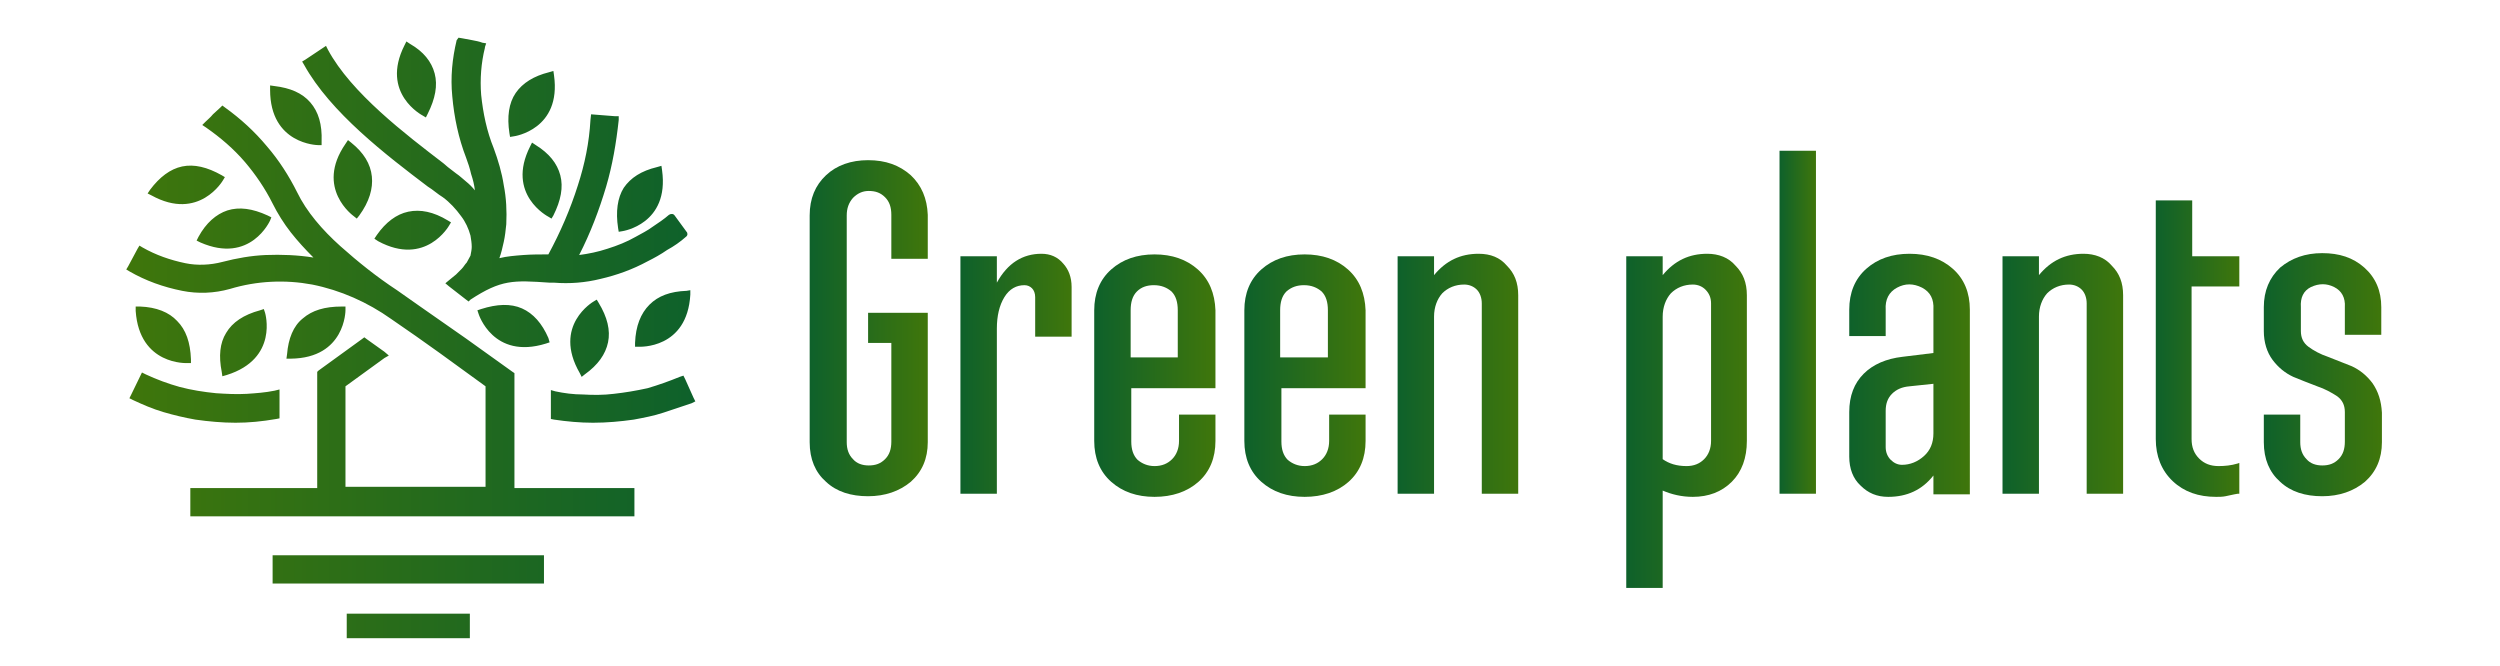
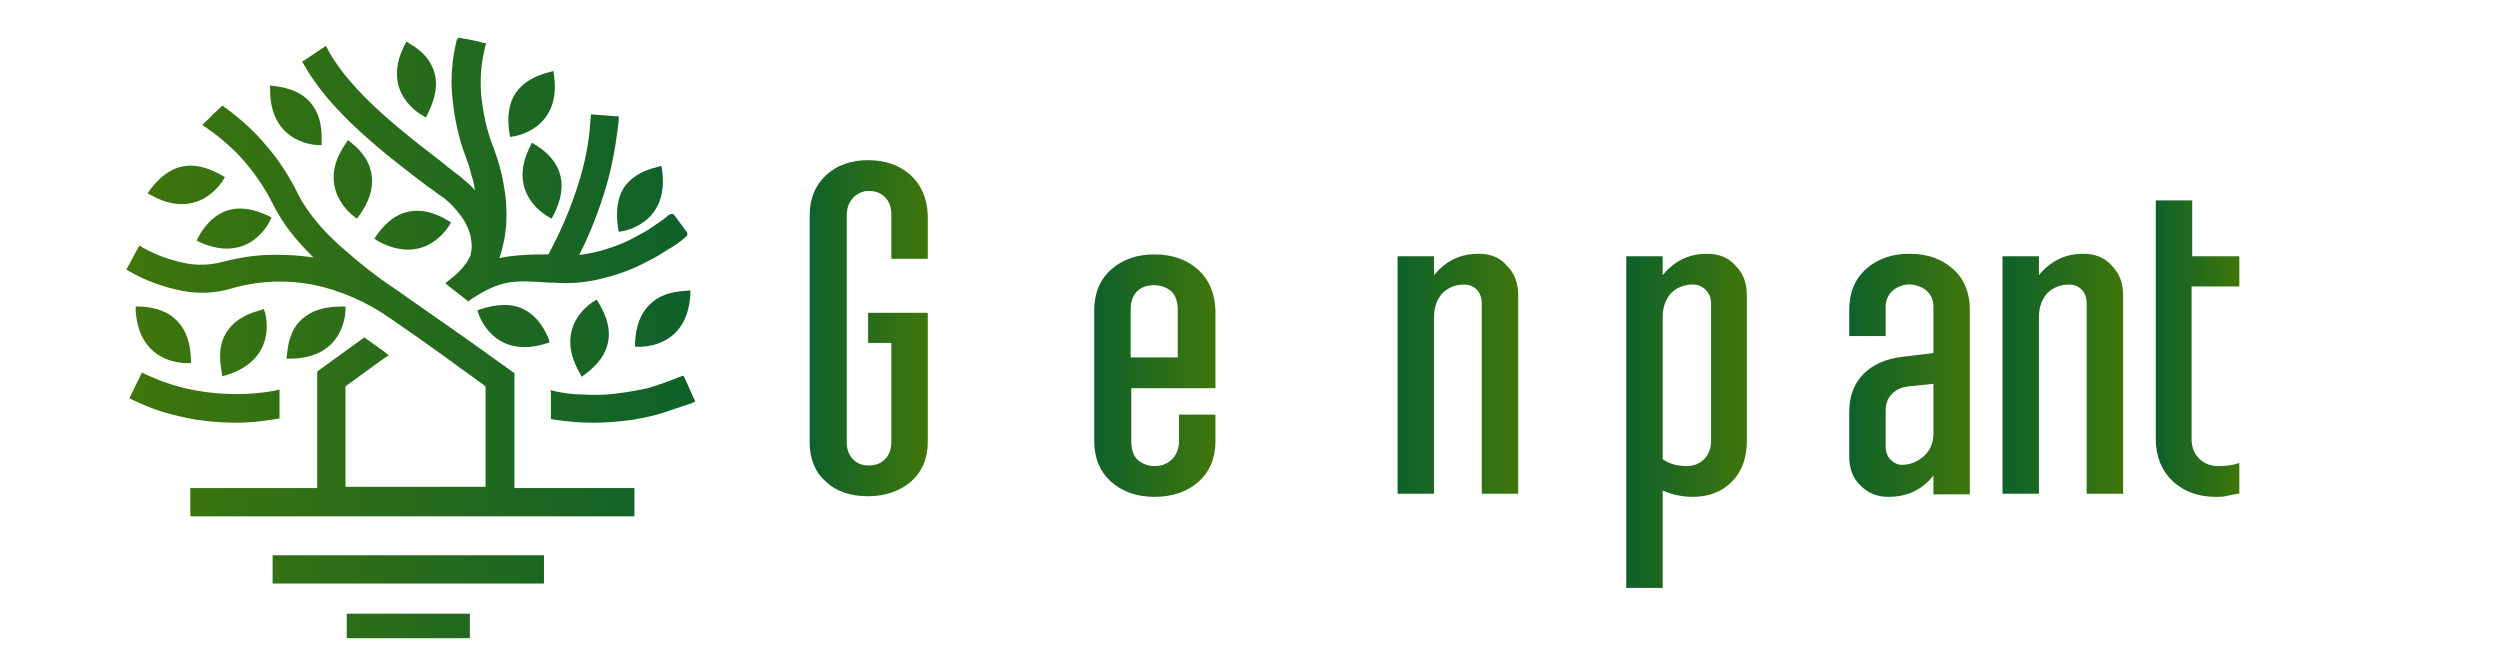
<svg xmlns="http://www.w3.org/2000/svg" version="1.1" id="a6e12d4b-052a-4ca3-b98b-0f403052a731" x="0px" y="0px" viewBox="0 0 398 106" style="enable-background:new 0 0 398 106;" xml:space="preserve">
  <style type="text/css">
	.st0{fill-rule:evenodd;clip-rule:evenodd;fill:url(#SVGID_1_);}
	.st1{fill:url(#SVGID_2_);}
	.st2{fill:url(#SVGID_3_);}
	.st3{fill:url(#SVGID_4_);}
	.st4{fill:url(#SVGID_5_);}
	.st5{fill:url(#SVGID_6_);}
	.st6{fill:url(#SVGID_7_);}
	.st7{fill:url(#SVGID_8_);}
	.st8{fill:url(#SVGID_9_);}
	.st9{fill:url(#SVGID_10_);}
	.st10{fill:url(#SVGID_11_);}
	.st11{fill:url(#SVGID_12_);}
</style>
  <title>Green plants</title>
  <linearGradient id="SVGID_1_" gradientUnits="userSpaceOnUse" x1="-1228.643" y1="140.191" x2="-1138.054" y2="140.191" gradientTransform="matrix(-1 0 0 -1 -1118 194)">
    <stop offset="0" style="stop-color:#0E612B" />
    <stop offset="1" style="stop-color:#3F760B" />
  </linearGradient>
  <path class="st0" d="M105.6,65.7c-1.5,0.5-3.1,0.8-4.7,1.1c-2.1,0.3-4.3,0.5-6.5,0.5c-2.1,0-4.2-0.2-6.2-0.5l-0.5-0.1v-4.6l0.7,0.2  c1.4,0.3,2.9,0.5,4.4,0.5c1.6,0.1,3.3,0.1,4.9-0.1c1.8-0.2,3.6-0.5,5.4-0.9c1.7-0.5,3.4-1.1,5.1-1.8l0.6-0.2l0.3,0.6l1.3,2.9  l0.3,0.6l-0.6,0.3C108.6,64.7,107.1,65.2,105.6,65.7L105.6,65.7z M28.2,51.1c1.4,1.4,2.1,3.4,2.2,6.1v0.6h-0.6c0,0-7.6,0.4-8.2-8.3  l0-0.7h0.7C24.9,48.9,26.9,49.7,28.2,51.1L28.2,51.1z M92.6,60l-0.3-0.6C87.9,51.8,94.5,48,94.5,48l0.5-0.3l0.3,0.5  c1.4,2.3,1.9,4.4,1.5,6.3c-0.4,1.9-1.6,3.6-3.7,5.1L92.6,60z M65,33.7c1.9-0.4,4,0,6.3,1.4l0.5,0.3l-0.3,0.5c0,0-3.7,6.6-11.3,2.5  L59.6,38l0.4-0.6C61.4,35.4,63.1,34.1,65,33.7L65,33.7z M36,53c1-1.7,2.8-2.9,5.4-3.6l0.6-0.2l0.2,0.6c0,0,2.2,7.3-6.1,9.9l-0.7,0.2  l-0.1-0.7C34.8,56.7,35,54.6,36,53L36,53z M48.2,50.7c1.5-1.3,3.5-1.9,6.2-1.9H55v0.6c0,0,0,7.6-8.7,7.7h-0.7l0.1-0.7  C45.9,53.9,46.7,51.9,48.2,50.7L48.2,50.7z M29,26.5c1.9-0.4,4,0.1,6.3,1.4l0.5,0.3l-0.3,0.5c0,0-3.8,6.6-11.4,2.4l-0.6-0.3l0.4-0.6  C25.4,28.2,27.1,26.9,29,26.5L29,26.5z M36.2,33.5c1.9-0.6,4-0.3,6.4,0.8l0.6,0.3L43,35.1c0,0-3.1,7-11.1,3.5l-0.6-0.3l0.3-0.6  C32.8,35.5,34.4,34.1,36.2,33.5L36.2,33.5z M49.4,16.3c1.3,1.5,1.9,3.5,1.8,6.2v0.6h-0.6c0,0-7.6-0.1-7.6-8.8v-0.7l0.7,0.1  C46.2,14,48.1,14.8,49.4,16.3z M59.2,28.1c0.2,1.9-0.4,4-2,6.2l-0.4,0.5l-0.5-0.4c0,0-6.2-4.4-1.3-11.5l0.4-0.6l0.5,0.4  C57.9,24.3,59,26.1,59.2,28.1z M87.5,54.5l-0.6,0.2C78.5,57.3,76.2,50,76.2,50L76,49.4l0.6-0.2c2.5-0.8,4.7-0.9,6.5-0.1  c1.8,0.8,3.2,2.4,4.2,4.7L87.5,54.5z M109.9,46.2l0,0.7c-0.5,8.7-8.1,8.3-8.2,8.3h-0.6v-0.6c0.1-2.7,0.9-4.7,2.3-6.1l0,0  c1.4-1.4,3.3-2.1,5.9-2.2L109.9,46.2z M105.3,26.4l0.1,0.7c1.2,8.6-6.3,9.7-6.3,9.7l-0.6,0.1l-0.1-0.6c-0.4-2.6-0.1-4.8,0.9-6.4  c1.1-1.6,2.8-2.7,5.3-3.3L105.3,26.4z M88.1,11.3l0.1,0.7c1.2,8.6-6.3,9.7-6.4,9.7l-0.6,0.1l-0.1-0.6c-0.4-2.6-0.1-4.8,1-6.4  c1.1-1.6,2.9-2.7,5.3-3.3L88.1,11.3z M89.2,27.9c0.5,1.9,0.1,4-1.1,6.4l-0.3,0.5l-0.5-0.3c0,0-6.8-3.5-2.9-11.2l0.3-0.6l0.6,0.4  C87.4,24.4,88.7,26,89.2,27.9L89.2,27.9z M69.2,11.7c0.5,1.9,0.1,4-1.1,6.4l-0.3,0.6l-0.5-0.3c0,0-6.8-3.5-2.9-11.2l0.3-0.6l0.6,0.4  C67.4,8.2,68.7,9.8,69.2,11.7L69.2,11.7z M37.5,67.3c-2.1,0-4.3-0.2-6.4-0.5c-1.7-0.3-3.4-0.7-5.1-1.2c-1.7-0.5-3.3-1.2-4.8-1.9  l-0.6-0.3l0.3-0.6l1.7-3.5l0.6,0.3c1.7,0.8,3.6,1.5,5.4,2c1.9,0.5,3.8,0.8,5.8,1c1.6,0.1,3.2,0.2,4.9,0.1c1.5-0.1,2.9-0.2,4.4-0.5  l0.8-0.2v4.6l-0.5,0.1C41.7,67.1,39.6,67.3,37.5,67.3L37.5,67.3z M61.9,56.6L61.2,57l-6.2,4.5v16h22.3v-16L70,56.2l0,0l-3.8-2.7l0,0  l-3.9-2.7c-3.8-2.7-8.1-4.6-12.6-5.5c-4.3-0.8-8.8-0.6-13.1,0.7c-2.5,0.7-5.1,0.8-7.6,0.3c-3-0.6-5.8-1.6-8.4-3.1l-0.5-0.3l0.3-0.5  l1.5-2.8l0.3-0.5l0.5,0.3c2.1,1.2,4.4,2,6.8,2.5c1.9,0.4,4,0.3,5.9-0.2c2.3-0.6,4.6-1,6.9-1.1c2.5-0.1,5.1,0,7.6,0.4  c-1.3-1.3-2.5-2.6-3.6-4c-1.1-1.4-2.1-3-2.9-4.6c-1.2-2.4-2.7-4.6-4.4-6.6c-1.8-2.1-3.9-3.9-6.2-5.5l-0.6-0.4l0.5-0.5  c0.4-0.4,0.8-0.7,1.2-1.2l0,0l1.2-1.1l0.3-0.3l0.4,0.3c2.5,1.8,4.7,3.8,6.7,6.2c1.9,2.2,3.5,4.7,4.8,7.3c1.5,3.1,4,6,6.9,8.6  c2.8,2.5,5.8,4.9,9,7l3.7,2.6c2.4,1.7,4.9,3.4,7.3,5.1l7.4,5.3l0.3,0.2v18.3H101v4.5H30.3v-4.5h20.2V59.2l0.2-0.2l6.9-5l0.4-0.3  l0.4,0.3l2.8,2L61.9,56.6z M96.5,29.7c-1.1,3.7-2.5,7.4-4.3,10.9c1.5-0.2,3-0.5,4.5-1c1.6-0.5,3.1-1.1,4.5-1.9  c0.9-0.5,1.9-1,2.7-1.6c0.9-0.6,1.8-1.2,2.6-1.9l0,0c0.3-0.2,0.7-0.2,0.9,0.1c0,0,0,0,0,0l1.9,2.6l0,0c0.2,0.2,0.2,0.6-0.1,0.8  c0,0,0,0,0,0l0,0c-0.9,0.8-1.9,1.5-3,2.1c-1,0.7-2.1,1.3-3.1,1.8c-2.4,1.3-4.9,2.2-7.5,2.8c-2.4,0.6-4.9,0.8-7.4,0.6l-0.7,0  c-5.8-0.4-7.7-0.5-12.6,2.7L74.6,48l-0.4-0.3l-2.7-2.1l-0.6-0.5l0.6-0.5c0.4-0.3,0.7-0.6,1.1-0.9c0.3-0.3,0.6-0.6,0.9-0.9l0,0  c0.3-0.3,0.5-0.7,0.8-1c0.2-0.4,0.4-0.7,0.6-1.1l0,0c0.1-0.5,0.2-1,0.2-1.4c0-0.6-0.1-1.2-0.2-1.8c-0.3-1.1-0.8-2.2-1.5-3.1  c-0.8-1.1-1.8-2.2-2.9-3L69.9,31l-1.2-0.9l-0.6-0.4c-6.6-5-15.5-11.8-19.7-19.4l-0.3-0.5l0.5-0.3l2.7-1.8l0.6-0.4l0.3,0.6  c3.7,6.9,12.4,13.5,18.4,18.1l0.7,0.6l1.3,1l0,0c0.6,0.4,1.1,0.9,1.6,1.3c0.5,0.4,1,0.9,1.4,1.4c-0.1-0.9-0.3-1.7-0.6-2.6  c-0.2-0.9-0.5-1.8-0.8-2.6c-1.2-3.1-1.9-6.4-2.2-9.8c-0.3-3,0-6,0.7-8.9L73,6l0.6,0.1c0.5,0.1,1,0.2,1.6,0.3l0,0  c0.5,0.1,1.1,0.2,1.6,0.4l0.6,0.1l-0.2,0.6l0,0.1l0,0c-0.6,2.4-0.8,5-0.6,7.5c0.3,2.9,0.9,5.8,2,8.5c0.7,1.9,1.3,3.9,1.6,5.9  c0.4,2,0.5,4.1,0.4,6.2c-0.1,1-0.2,1.9-0.4,2.8c-0.2,0.9-0.4,1.8-0.7,2.6c1.2-0.3,2.5-0.4,3.8-0.5c1.3-0.1,2.7-0.1,4-0.1  c1.9-3.5,3.5-7.2,4.7-11c1.1-3.4,1.8-6.8,2-10.4c0-0.1,0.1-0.8,0.1-0.9l3.8,0.3l0.6,0l0,0.6C98.1,22.8,97.5,26.3,96.5,29.7z   M86,92.9H43.4v-4.5h43.2v4.5H86z M74.5,101.6H55.2v-3.9h19.6v3.9L74.5,101.6z" />
  <g>
    <linearGradient id="SVGID_2_" gradientUnits="userSpaceOnUse" x1="128.819" y1="52.27" x2="147.616" y2="52.27">
      <stop offset="0" style="stop-color:#0E612B" />
      <stop offset="1" style="stop-color:#3F760B" />
    </linearGradient>
    <path class="st1" d="M145,27.9c-1.8-1.6-4-2.4-6.8-2.4c-2.7,0-5,0.8-6.7,2.4c-1.7,1.6-2.6,3.7-2.6,6.4v36.1c0,2.7,0.9,4.8,2.6,6.3   c1.7,1.6,4,2.3,6.7,2.3c2.7,0,5-0.8,6.8-2.3c1.8-1.6,2.7-3.7,2.7-6.3V49.8h-9.5v4.8h3.7v15.7c0,1.2-0.3,2.1-1,2.8   c-0.7,0.7-1.5,1-2.6,1c-1,0-1.9-0.3-2.5-1c-0.7-0.7-1-1.6-1-2.7V34.3c0-1.1,0.3-2,1-2.8c0.7-0.7,1.5-1.1,2.5-1.1   c1.1,0,1.9,0.3,2.6,1c0.7,0.7,1,1.6,1,2.8v7h5.8v-7C147.6,31.6,146.7,29.5,145,27.9z" />
    <linearGradient id="SVGID_3_" gradientUnits="userSpaceOnUse" x1="152.866" y1="59.551" x2="170.618" y2="59.551">
      <stop offset="0" style="stop-color:#0E612B" />
      <stop offset="1" style="stop-color:#3F760B" />
    </linearGradient>
-     <path class="st2" d="M165.8,40.4c-3,0-5.4,1.5-7.1,4.6v-4.2h-5.8v37.8h5.8V52.3c0-2,0.4-3.7,1.2-5c0.8-1.3,1.9-1.9,3.2-1.9   c0.5,0,0.9,0.2,1.2,0.5c0.3,0.3,0.5,0.8,0.5,1.4v6.3h5.8v-7.9c0-1.6-0.5-2.8-1.3-3.7C168.4,40.9,167.2,40.4,165.8,40.4z" />
    <linearGradient id="SVGID_4_" gradientUnits="userSpaceOnUse" x1="174.226" y1="59.738" x2="193.397" y2="59.738">
      <stop offset="0" style="stop-color:#0E612B" />
      <stop offset="1" style="stop-color:#3F760B" />
    </linearGradient>
    <path class="st3" d="M190.7,42.9c-1.8-1.6-4.1-2.4-6.9-2.4c-2.8,0-5.1,0.8-6.9,2.4c-1.8,1.6-2.7,3.8-2.7,6.5v20.8   c0,2.7,0.9,4.9,2.7,6.5c1.8,1.6,4.1,2.4,6.9,2.4c2.8,0,5.2-0.8,7-2.4c1.8-1.6,2.7-3.8,2.7-6.5V66h-5.8v4.2c0,1.2-0.4,2.2-1.1,2.9   c-0.7,0.7-1.6,1.1-2.8,1.1c-1.1,0-2-0.4-2.7-1c-0.7-0.7-1-1.7-1-2.9v-8.5h13.4V49.4C193.4,46.7,192.5,44.5,190.7,42.9z M183.7,45.4   c1.2,0,2.1,0.4,2.8,1c0.7,0.7,1,1.7,1,3v7.5H180v-7.5c0-1.3,0.3-2.3,1-3C181.7,45.7,182.6,45.4,183.7,45.4z" />
    <linearGradient id="SVGID_5_" gradientUnits="userSpaceOnUse" x1="198.124" y1="59.738" x2="217.295" y2="59.738">
      <stop offset="0" style="stop-color:#0E612B" />
      <stop offset="1" style="stop-color:#3F760B" />
    </linearGradient>
-     <path class="st4" d="M214.6,42.9c-1.8-1.6-4.1-2.4-6.9-2.4c-2.8,0-5.1,0.8-6.9,2.4c-1.8,1.6-2.7,3.8-2.7,6.5v20.8   c0,2.7,0.9,4.9,2.7,6.5c1.8,1.6,4.1,2.4,6.9,2.4c2.8,0,5.2-0.8,7-2.4c1.8-1.6,2.7-3.8,2.7-6.5V66h-5.8v4.2c0,1.2-0.4,2.2-1.1,2.9   c-0.7,0.7-1.6,1.1-2.8,1.1c-1.1,0-2-0.4-2.7-1c-0.7-0.7-1-1.7-1-2.9v-8.5h13.4V49.4C217.3,46.7,216.4,44.5,214.6,42.9z M207.6,45.4   c1.2,0,2.1,0.4,2.8,1c0.7,0.7,1,1.7,1,3v7.5h-7.6v-7.5c0-1.3,0.3-2.3,1-3C205.6,45.7,206.5,45.4,207.6,45.4z" />
    <linearGradient id="SVGID_6_" gradientUnits="userSpaceOnUse" x1="222.545" y1="59.551" x2="241.79" y2="59.551">
      <stop offset="0" style="stop-color:#0E612B" />
      <stop offset="1" style="stop-color:#3F760B" />
    </linearGradient>
    <path class="st5" d="M235.4,40.4c-2.9,0-5.2,1.1-7.1,3.4v-3h-5.8v37.8h5.8V50.4c0-1.5,0.5-2.8,1.3-3.7c0.9-0.9,2.1-1.4,3.5-1.4   c0.8,0,1.5,0.3,2,0.8c0.5,0.5,0.8,1.3,0.8,2.2v30.3h5.8V47c0-2-0.6-3.5-1.8-4.7C238.8,41,237.3,40.4,235.4,40.4z" />
    <linearGradient id="SVGID_7_" gradientUnits="userSpaceOnUse" x1="258.914" y1="67.019" x2="278.159" y2="67.019">
      <stop offset="0" style="stop-color:#0E612B" />
      <stop offset="1" style="stop-color:#3F760B" />
    </linearGradient>
    <path class="st6" d="M271.8,40.4c-2.9,0-5.2,1.1-7.1,3.4v-3h-5.8v52.8h5.8V78.1c1.4,0.6,3,1,4.8,1c2.5,0,4.6-0.8,6.2-2.4   c1.6-1.6,2.4-3.8,2.4-6.5V47c0-2-0.6-3.5-1.8-4.7C275.2,41,273.6,40.4,271.8,40.4z M272.4,48.3v21.9c0,1.2-0.4,2.2-1.1,2.9   c-0.7,0.7-1.6,1.1-2.8,1.1c-1.6,0-2.8-0.4-3.8-1.1V50.4c0-1.5,0.5-2.8,1.3-3.7c0.9-0.9,2.1-1.4,3.5-1.4c0.8,0,1.5,0.3,2,0.8   C272.1,46.7,272.4,47.4,272.4,48.3z" />
    <linearGradient id="SVGID_8_" gradientUnits="userSpaceOnUse" x1="283.335" y1="51.336" x2="289.138" y2="51.336">
      <stop offset="0" style="stop-color:#0E612B" />
      <stop offset="1" style="stop-color:#3F760B" />
    </linearGradient>
-     <rect x="283.3" y="24" class="st7" width="5.8" height="54.6" />
    <linearGradient id="SVGID_9_" gradientUnits="userSpaceOnUse" x1="294.389" y1="59.738" x2="313.56" y2="59.738">
      <stop offset="0" style="stop-color:#0E612B" />
      <stop offset="1" style="stop-color:#3F760B" />
    </linearGradient>
    <path class="st8" d="M310.9,42.8c-1.8-1.6-4.1-2.4-6.9-2.4c-2.8,0-5.1,0.8-6.9,2.4c-1.8,1.6-2.7,3.8-2.7,6.5v4.2h5.8v-4.2   c-0.1-1.6,0.5-2.8,1.8-3.5c1.3-0.7,2.6-0.7,4,0c1.3,0.7,1.9,1.8,1.8,3.5v6.9l-4.9,0.6c-2.6,0.3-4.7,1.2-6.2,2.7   c-1.5,1.5-2.3,3.5-2.3,6.1v7.1c0,1.9,0.6,3.5,1.8,4.6c1.2,1.2,2.6,1.8,4.4,1.8c3,0,5.4-1.1,7.2-3.4v3h5.8V49.3   C313.6,46.6,312.7,44.4,310.9,42.8z M307.8,61.1v7.9c0,1.5-0.5,2.7-1.5,3.6c-1,0.9-2.2,1.4-3.5,1.4c-0.7,0-1.3-0.3-1.8-0.8   c-0.5-0.5-0.8-1.2-0.8-2v-5.8c0-1.1,0.3-2,1-2.7c0.7-0.7,1.6-1.1,2.8-1.2L307.8,61.1z" />
    <linearGradient id="SVGID_10_" gradientUnits="userSpaceOnUse" x1="318.81" y1="59.551" x2="338.055" y2="59.551">
      <stop offset="0" style="stop-color:#0E612B" />
      <stop offset="1" style="stop-color:#3F760B" />
    </linearGradient>
    <path class="st9" d="M331.7,40.4c-2.9,0-5.2,1.1-7.1,3.4v-3h-5.8v37.8h5.8V50.4c0-1.5,0.5-2.8,1.3-3.7c0.9-0.9,2.1-1.4,3.5-1.4   c0.8,0,1.5,0.3,2,0.8c0.5,0.5,0.8,1.3,0.8,2.2v30.3h5.8V47c0-2-0.6-3.5-1.8-4.7C335.1,41,333.5,40.4,331.7,40.4z" />
    <linearGradient id="SVGID_11_" gradientUnits="userSpaceOnUse" x1="343.231" y1="55.444" x2="356.65" y2="55.444">
      <stop offset="0" style="stop-color:#0E612B" />
      <stop offset="1" style="stop-color:#3F760B" />
    </linearGradient>
    <path class="st10" d="M349,31.9h-5.8v38c0,2.7,0.9,5,2.7,6.7c1.8,1.7,4.1,2.5,6.9,2.5c0.5,0,1,0,1.5-0.1c0.5-0.1,1-0.2,1.4-0.3   c0.5-0.1,0.6-0.1,0.6-0.1h0.2v-4.9l-0.3,0.1c-1,0.3-2,0.4-3,0.4c-1.3,0-2.3-0.4-3.1-1.2c-0.8-0.8-1.2-1.8-1.2-3.1V45.6h7.6v-4.8   H349V31.9z" />
    <linearGradient id="SVGID_12_" gradientUnits="userSpaceOnUse" x1="360.258" y1="59.738" x2="379.055" y2="59.738">
      <stop offset="0" style="stop-color:#0E612B" />
      <stop offset="1" style="stop-color:#3F760B" />
    </linearGradient>
-     <path class="st11" d="M377.7,61c-0.9-1.2-2-2.1-3.3-2.7c-1.3-0.5-2.5-1-3.8-1.5c-1.2-0.4-2.3-1-3.1-1.6c-0.8-0.6-1.2-1.4-1.2-2.5   l0-3.8c-0.1-1.5,0.4-2.6,1.6-3.2c1.3-0.6,2.5-0.6,3.7,0c1.2,0.6,1.8,1.7,1.7,3.2v4.4h5.8v-4.4c0-2.6-0.9-4.7-2.7-6.3   c-1.8-1.6-4-2.3-6.7-2.3c-2.7,0-4.9,0.8-6.7,2.3c-1.7,1.6-2.6,3.7-2.6,6.3v3.8c0,1.8,0.5,3.4,1.4,4.6c0.9,1.2,2,2.1,3.3,2.7   c1.2,0.5,2.5,1,3.8,1.5c1.2,0.4,2.3,1,3.2,1.6c0.8,0.6,1.2,1.4,1.2,2.5v4.7c0,1.2-0.3,2.1-1,2.8c-0.7,0.7-1.5,1-2.6,1   c-1,0-1.9-0.3-2.5-1c-0.7-0.7-1-1.6-1-2.7V66h-5.8v4.4c0,2.7,0.9,4.8,2.6,6.3c1.7,1.6,4,2.3,6.7,2.3c2.7,0,5-0.8,6.8-2.3   c1.8-1.6,2.7-3.7,2.7-6.3v-4.7C379.1,63.8,378.6,62.3,377.7,61z" />
  </g>
</svg>